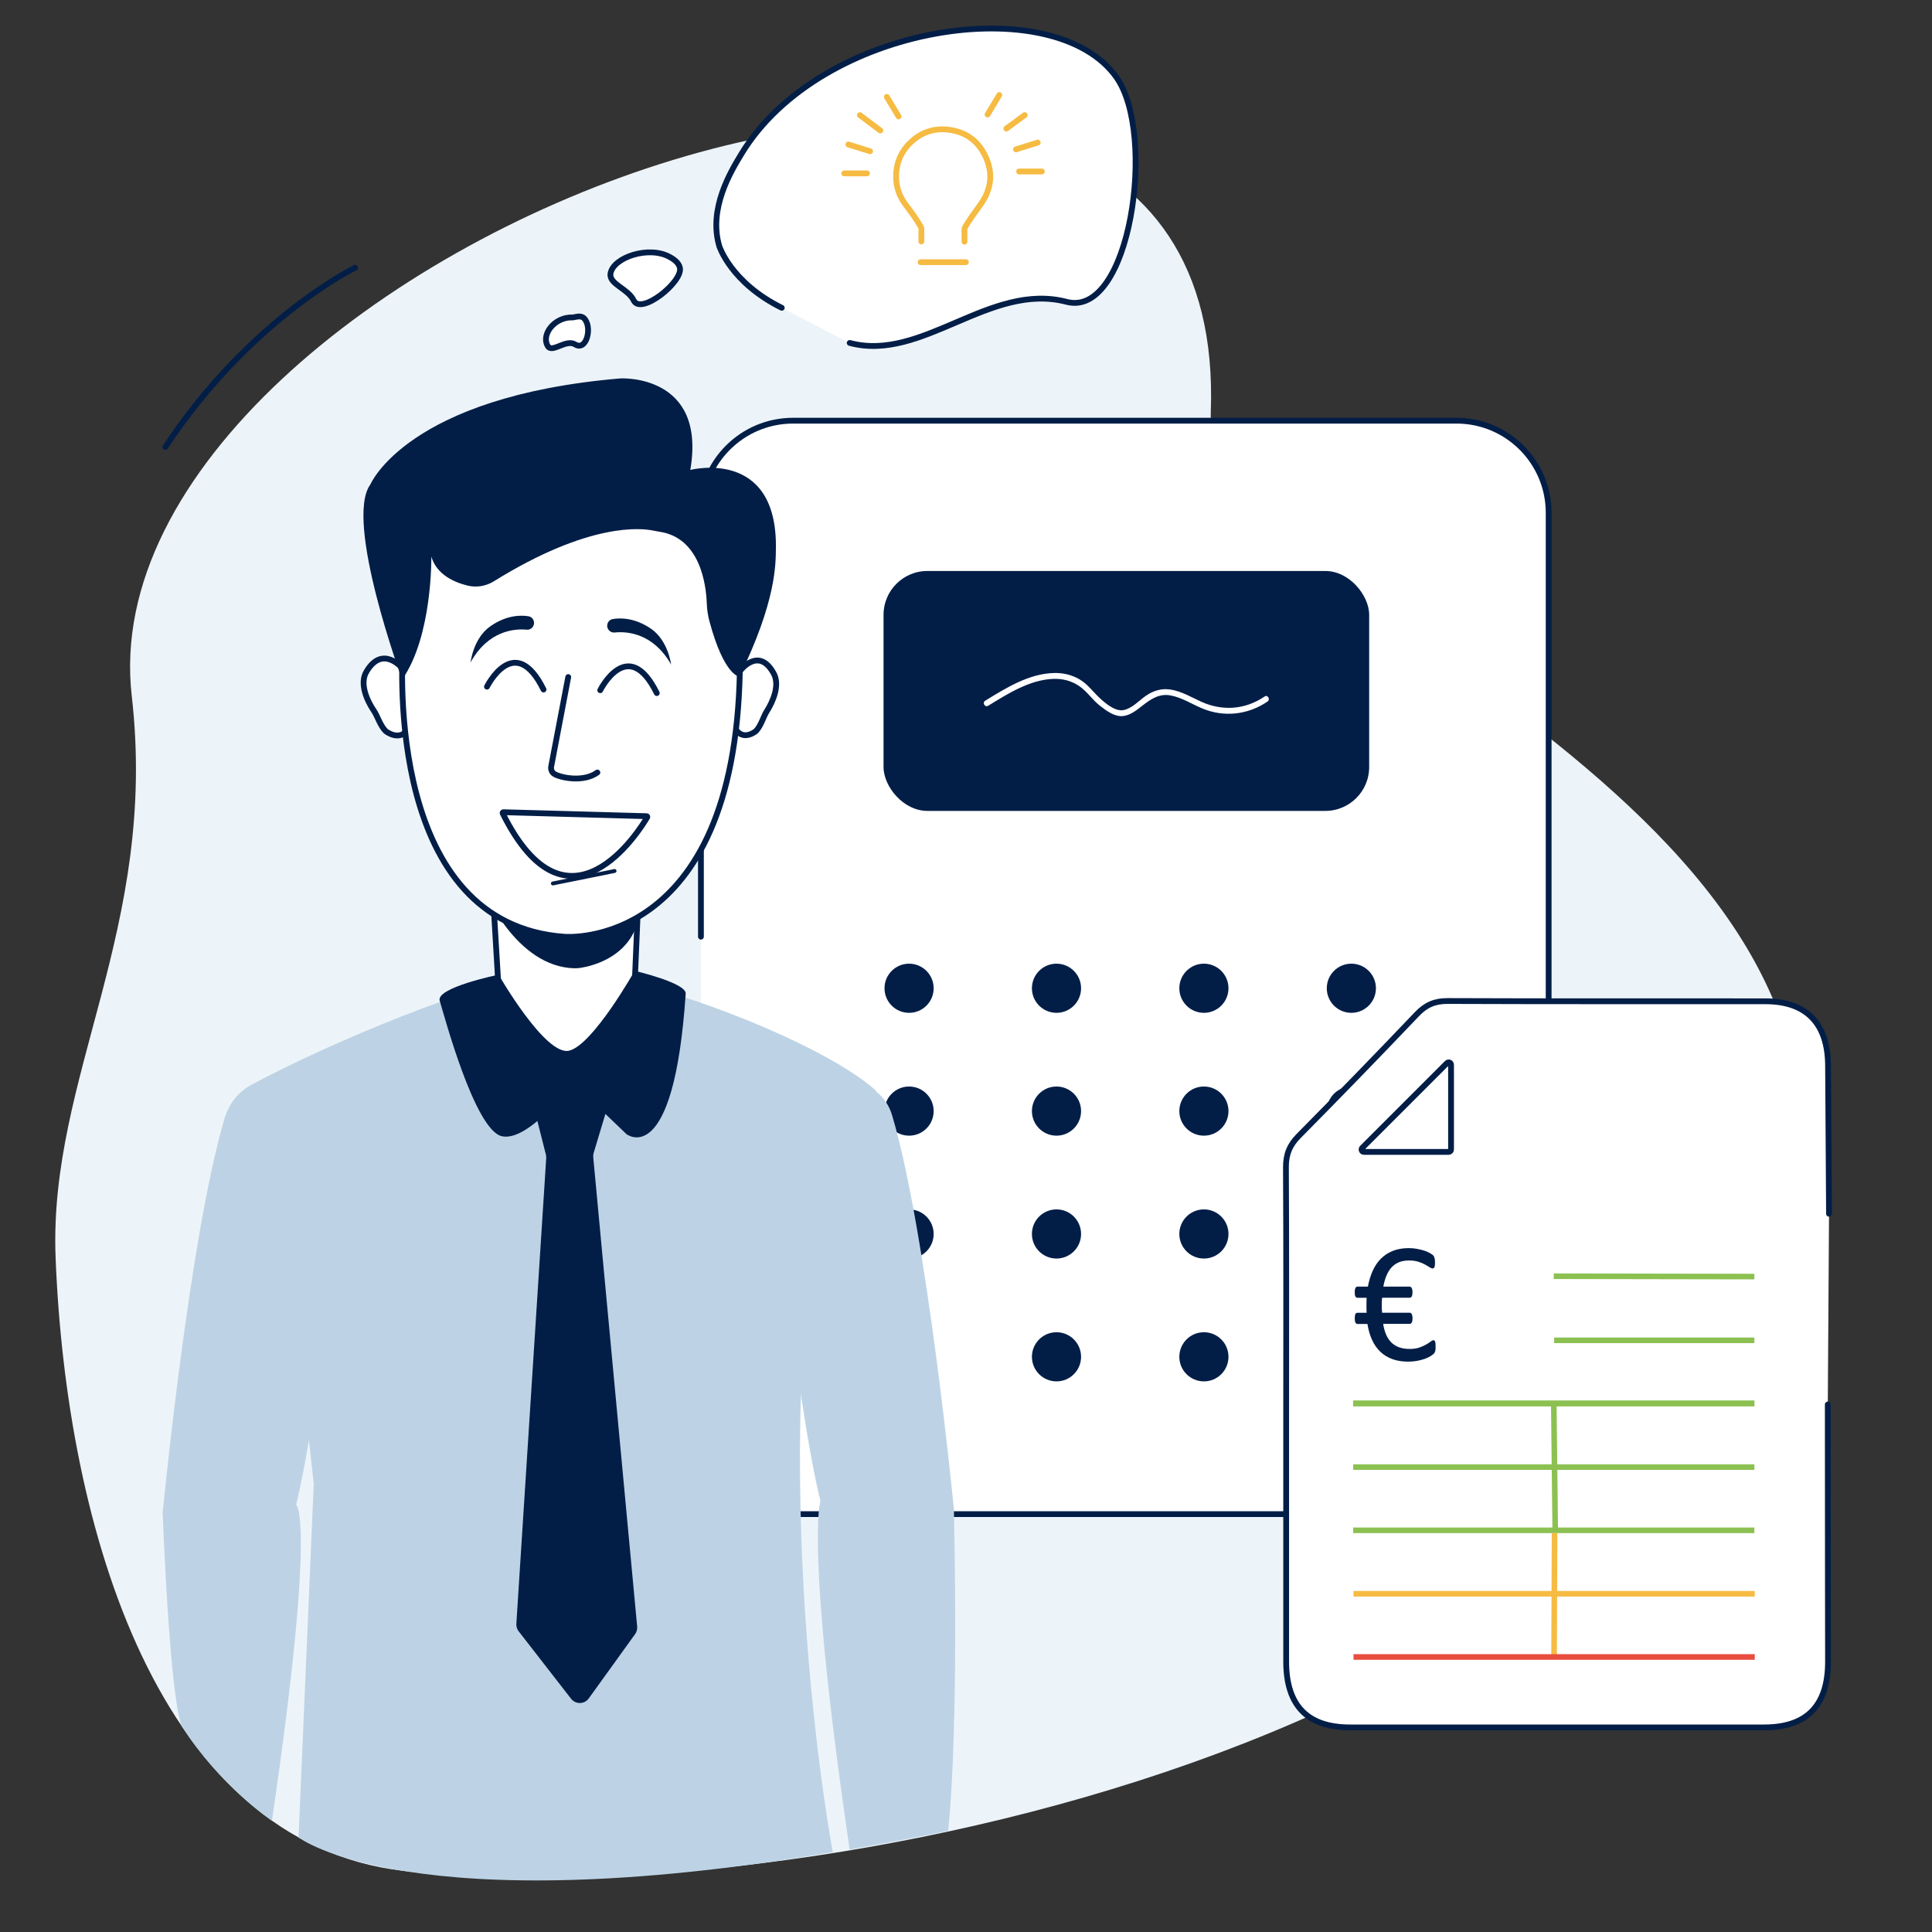
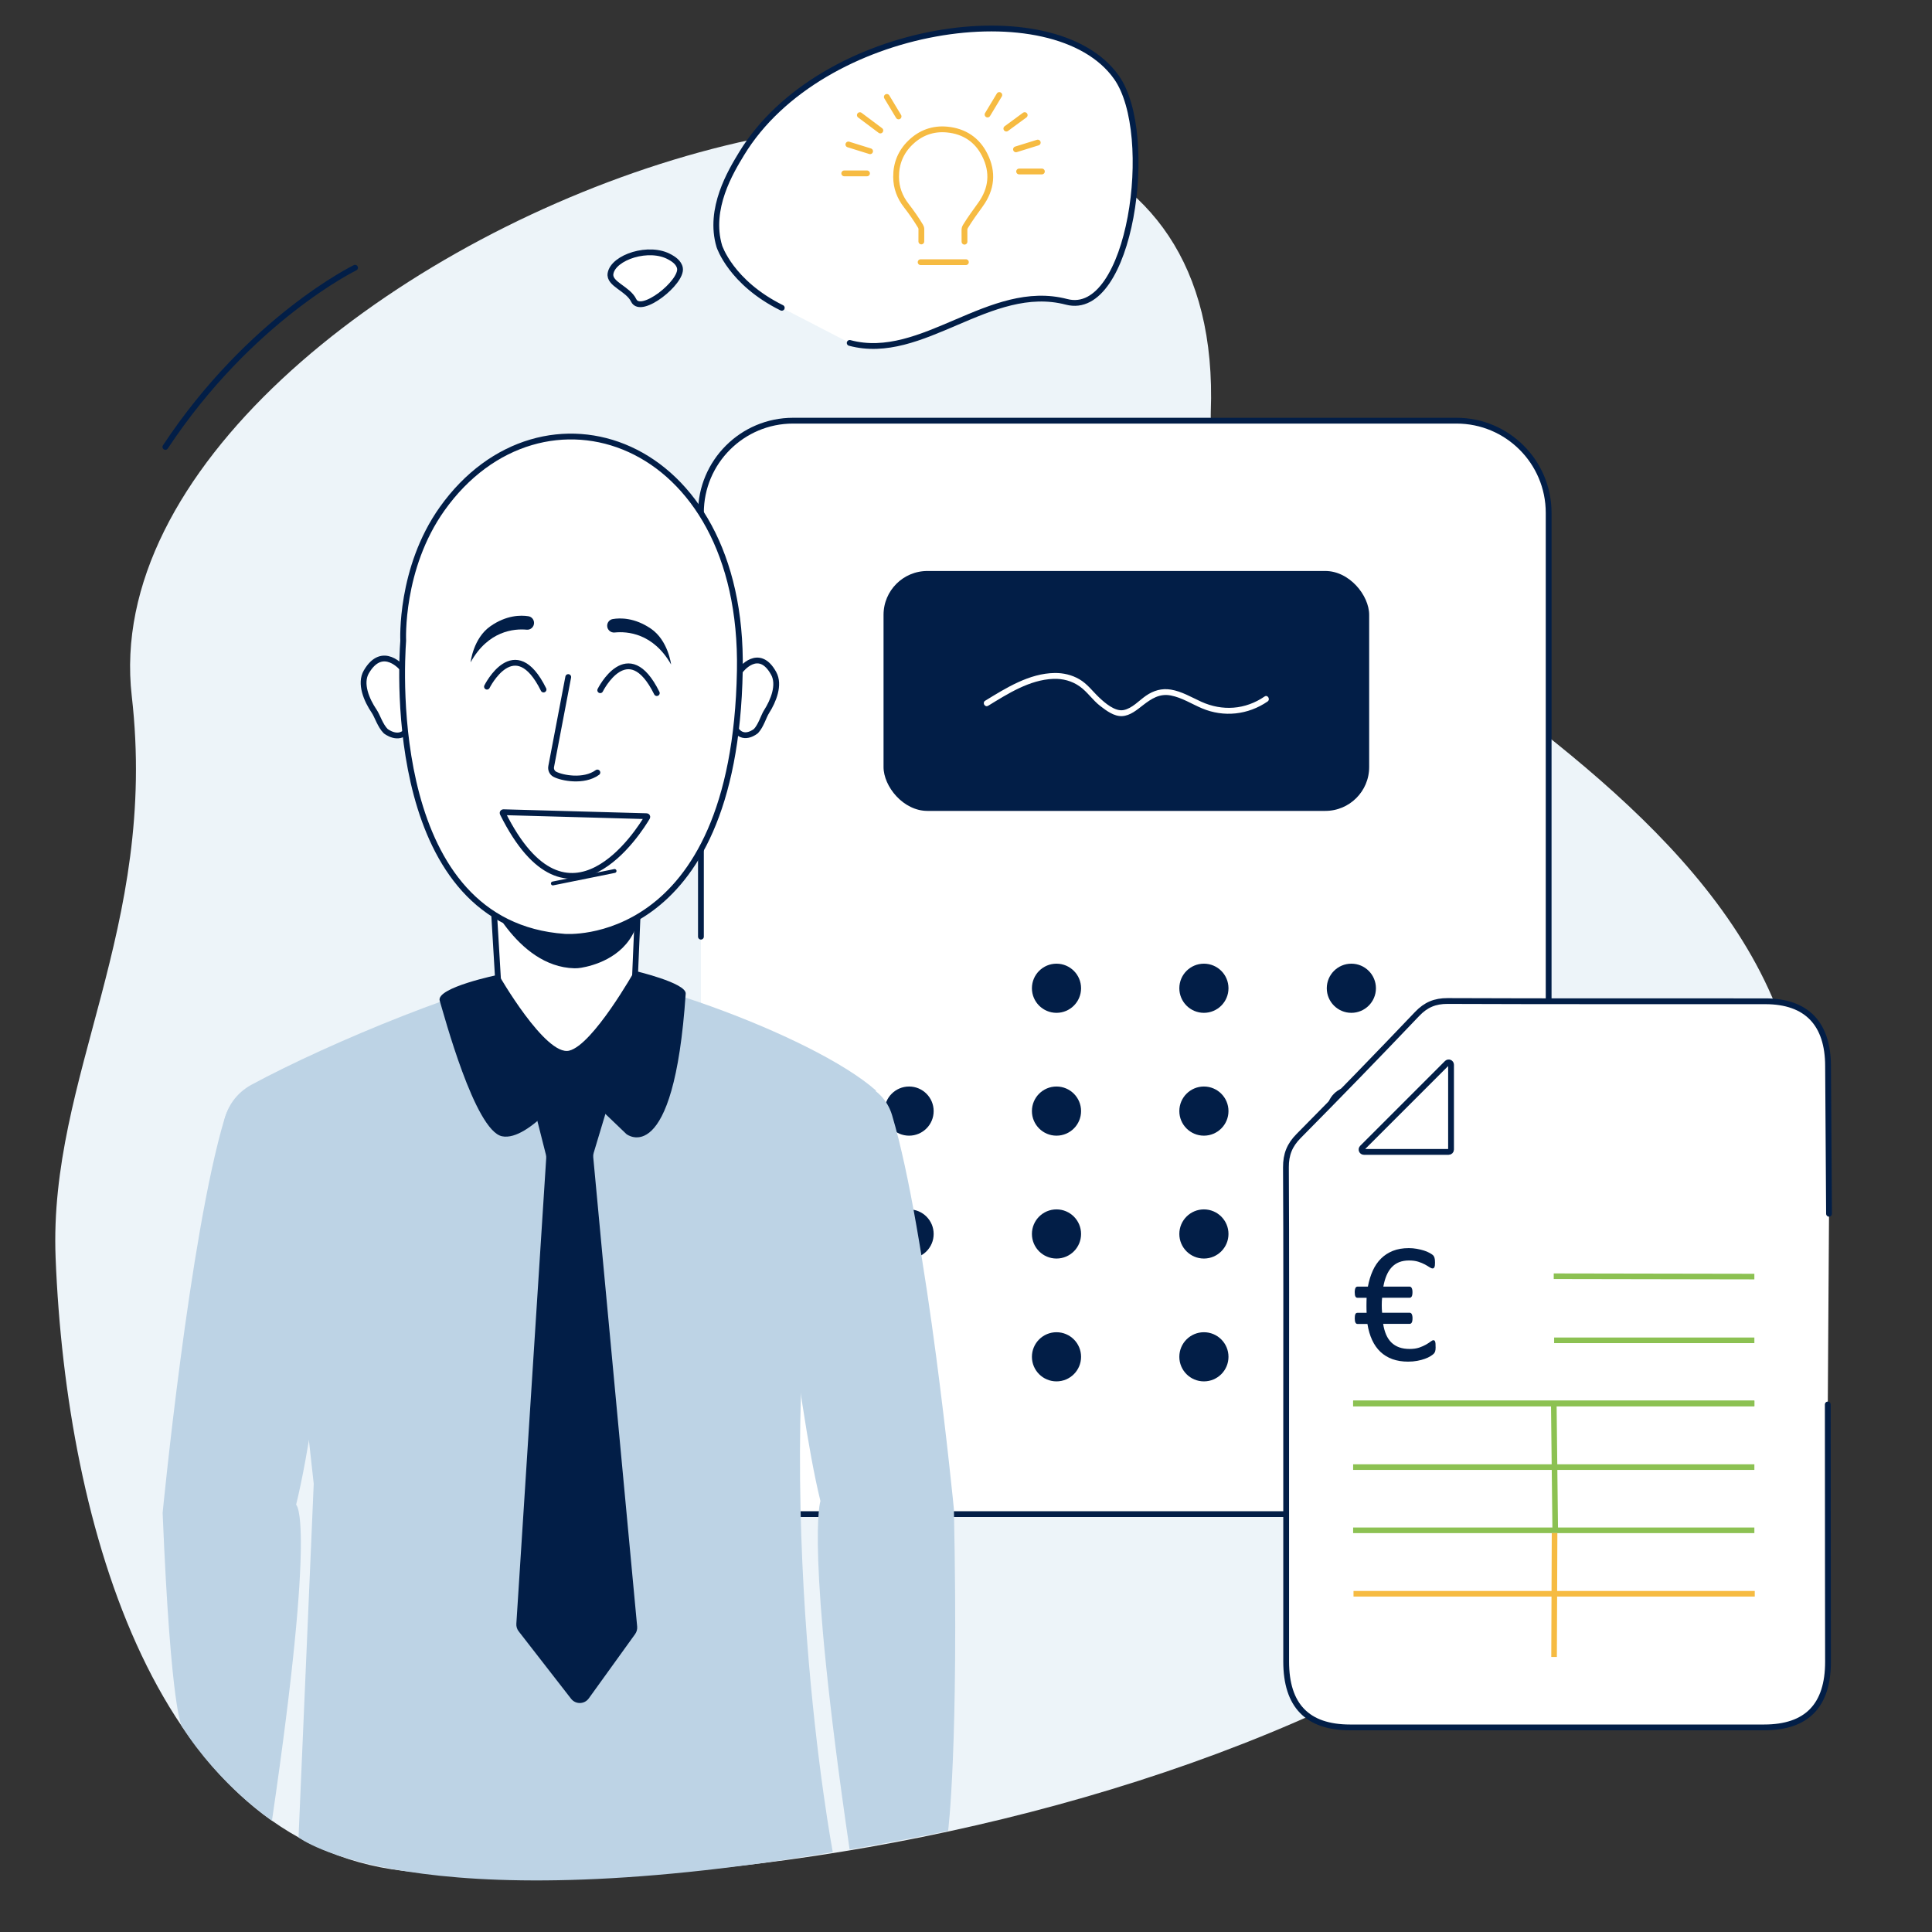
<svg xmlns="http://www.w3.org/2000/svg" id="a" width="500" height="500" viewBox="0 0 500 500">
  <rect x="0" y="0" width="500" height="500" fill="#333333" stroke="none" />
  <path d="M313.35,106.64c-1.9,50.74,179.96,98.17,149.73,213.98-34.44,131.94-258.82,175.33-358.84,163.54-63.25-7.45-87.08-88.47-89.85-158.69-1.85-46.93,26.63-85.01,19.71-145.32C20.78,64.06,319.09-46.53,313.35,106.64Z" style="fill:#edf4f9;" />
  <path d="M91.89,69.29s-27.11,13.18-49.09,46.37" style="fill:none; stroke:#021e47; stroke-linecap:round; stroke-linejoin:round; stroke-width:1.5px;" />
  <g id="b">
-     <path d="M181.4,242.41v-109.69c0-13.17,10.68-23.85,23.85-23.85h171.69c13.17,0,23.85,10.68,23.85,23.85v235.28c0,13.17-10.68,23.85-23.85,23.85h-171.69c-13.17,0-23.85-10.68-23.85-23.85v-68.36" style="fill:#fff; stroke:#021e47; stroke-linecap:round; stroke-linejoin:round; stroke-width:1.5px;" />
+     <path d="M181.4,242.41v-109.69c0-13.17,10.68-23.85,23.85-23.85h171.69c13.17,0,23.85,10.68,23.85,23.85v235.28c0,13.17-10.68,23.85-23.85,23.85h-171.69c-13.17,0-23.85-10.68-23.85-23.85" style="fill:#fff; stroke:#021e47; stroke-linecap:round; stroke-linejoin:round; stroke-width:1.5px;" />
    <rect x="227.91" y="147.02" width="127.18" height="63.59" rx="12.1" ry="12.1" style="fill:#021e47; stroke:#fff; stroke-linecap:round; stroke-linejoin:round; stroke-width:1.5px;" />
    <path d="M255.72,182.66c5.12-3.13,10.71-6.73,16.89-6.97,2.45-.09,4.8.53,6.81,1.95s3.37,3.58,5.35,5.09c1.56,1.2,3.55,2.7,5.63,2.6s3.84-1.61,5.41-2.83c2.19-1.69,4.3-3.07,7.2-2.51s5.41,2.21,8.07,3.33c5.64,2.38,11.92,1.69,16.96-1.77.79-.54.04-1.84-.76-1.3-4.99,3.42-10.92,3.84-16.39,1.36-2.55-1.16-5.06-2.68-7.87-3.14-2.37-.39-4.49.24-6.44,1.58-1.8,1.24-3.59,3.3-5.82,3.72s-4.86-1.89-6.32-3.28c-1.72-1.63-3.02-3.49-5.12-4.71-1.93-1.12-4.14-1.64-6.36-1.61-6.59.09-12.57,3.86-18,7.18-.82.5-.07,1.8.76,1.3h0Z" style="fill:#fff;" />
-     <circle cx="235.27" cy="255.76" r="6.36" style="fill:#021e47;" />
    <circle cx="235.27" cy="287.55" r="6.36" style="fill:#021e47;" />
    <circle cx="235.27" cy="319.35" r="6.36" style="fill:#021e47;" />
    <circle cx="273.42" cy="255.76" r="6.36" style="fill:#021e47;" />
    <circle cx="273.42" cy="287.55" r="6.36" style="fill:#021e47;" />
    <circle cx="273.42" cy="319.35" r="6.36" style="fill:#021e47;" />
    <circle cx="311.57" cy="255.76" r="6.36" style="fill:#021e47;" />
    <circle cx="311.57" cy="287.55" r="6.36" style="fill:#021e47;" />
    <circle cx="311.57" cy="319.35" r="6.36" style="fill:#021e47;" />
    <circle cx="349.73" cy="255.76" r="6.36" style="fill:#021e47;" />
    <circle cx="349.73" cy="287.55" r="6.36" style="fill:#021e47;" />
    <circle cx="349.73" cy="319.35" r="6.36" style="fill:#021e47;" />
    <circle cx="235.27" cy="351.14" r="6.36" style="fill:#021e47;" />
    <circle cx="273.42" cy="351.14" r="6.36" style="fill:#021e47;" />
    <circle cx="311.57" cy="351.14" r="6.36" style="fill:#021e47;" />
    <circle cx="349.73" cy="351.14" r="6.36" style="fill:#021e47;" />
  </g>
  <g id="c">
    <path d="M473.35,314.12l-.25-38.16c0-11.05-5.56-16.82-16.21-16.83-27.42-.02-54.84.04-82.26-.07-3.25-.01-5.6.96-7.88,3.35-10.12,10.63-20.35,21.16-30.67,31.59-2.32,2.34-3.3,4.76-3.28,8.12.12,21.57.06,43.14.06,64.71,0,21.06-.01,42.11,0,63.17,0,11.38,5.48,17.04,16.5,17.05,35.73.01,71.46.01,107.19,0,11.05,0,16.54-5.64,16.54-17.01,0-3.18-.06-35.78-.06-66.56" style="fill:#fff; stroke:#021e47; stroke-linecap:round; stroke-linejoin:round; stroke-width:1.5px;" />
    <path d="M374.49,275.12l-21.94,21.94c-.39.39-.11,1.05.43,1.05h21.94c.34,0,.61-.27.61-.61v-21.94c0-.55-.66-.82-1.05-.43Z" style="fill:none; stroke:#021e47; stroke-linecap:round; stroke-linejoin:round; stroke-width:1.5px;" />
    <rect x="427.34" y="304.37" width="1.45" height="51.92" transform="translate(96.99 757.82) rotate(-89.9)" style="fill:#8cc152;" />
    <rect x="402.21" y="346.15" width="51.82" height="1.45" style="fill:#8cc152;" />
    <rect x="350.19" y="362.51" width="103.84" height="1.45" style="fill:#8cc152;" />
    <rect x="350.19" y="362.46" width="103.84" height="1.45" style="fill:#8cc152;" />
    <rect x="401.58" y="363.09" width="1.45" height="33.27" transform="translate(-4.28 4.58) rotate(-.65)" style="fill:#8cc152;" />
    <rect x="350.19" y="378.96" width="103.84" height="1.45" style="fill:#8cc152;" />
    <rect x="350.19" y="395.32" width="103.84" height="1.45" style="fill:#8cc152;" />
    <rect x="386.24" y="412.07" width="32.06" height="1.45" transform="translate(-12.15 813.39) rotate(-89.77)" style="fill:#f6bb42;" />
    <rect x="350.29" y="411.74" width="103.84" height="1.45" style="fill:#f6bb42;" />
-     <rect x="350.29" y="428.1" width="103.84" height="1.45" style="fill:#e84d3d;" />
    <path d="M371.54,348.61c0,.52-.04.9-.13,1.15-.09.25-.22.46-.4.63-.18.17-.46.37-.84.61-.38.24-.86.46-1.42.66-.56.21-1.21.38-1.95.52-.74.14-1.54.21-2.39.21-1.51,0-2.85-.22-4.04-.64-1.19-.43-2.22-1.06-3.1-1.88-.88-.83-1.6-1.85-2.16-3.06-.56-1.21-.97-2.6-1.22-4.17h-2.55c-.24,0-.42-.11-.54-.34-.13-.23-.19-.6-.19-1.12,0-.25.01-.47.04-.65.03-.18.07-.34.13-.45.06-.12.13-.2.21-.25.08-.05.18-.08.3-.08h2.39c-.02-.28-.03-.57-.03-.88,0-.3-.01-.6-.01-.9,0-.35,0-.72.01-1.09,0-.37.02-.71.03-1.02h-2.39c-.22,0-.39-.11-.51-.33-.12-.22-.18-.6-.18-1.13,0-.25.02-.47.06-.65.04-.18.08-.33.14-.44.06-.11.13-.2.22-.25.09-.06.19-.09.31-.09h2.68c.28-1.51.7-2.87,1.25-4.1.55-1.23,1.26-2.27,2.13-3.14.86-.86,1.89-1.53,3.08-2.01,1.19-.47,2.57-.71,4.13-.71.69,0,1.38.06,2.05.18.67.12,1.29.27,1.84.44s1.03.37,1.42.59c.39.21.67.39.83.52.16.13.28.26.34.38.07.12.12.25.17.4.04.15.08.33.1.53.02.21.03.45.03.73s-.01.49-.03.68c-.02.19-.06.34-.11.45-.05.12-.12.21-.19.27-.07.06-.17.09-.29.09-.22,0-.49-.11-.81-.32-.32-.21-.71-.45-1.19-.71-.47-.26-1.04-.49-1.72-.71-.67-.21-1.47-.32-2.4-.32s-1.83.15-2.57.45c-.74.3-1.38.75-1.92,1.33-.54.58-.98,1.29-1.33,2.13-.35.83-.62,1.78-.81,2.85h6.78c.12,0,.22.03.31.09.09.06.17.14.23.25s.12.26.16.44c.04.19.06.4.06.65,0,.53-.07.91-.2,1.13s-.32.33-.55.33h-7.11c-.03.31-.05.62-.07.94-.02.32-.02.66-.02,1.03,0,.33,0,.64.02.95.01.31.04.63.07.95h7.11c.12,0,.22.03.31.08.09.05.17.14.23.25.07.12.12.27.16.45.04.19.06.4.06.65,0,.52-.07.89-.2,1.12-.13.23-.32.34-.55.34h-6.85c.16,1.03.42,1.96.76,2.77.35.81.8,1.49,1.37,2.05.57.55,1.24.97,2.02,1.25.78.28,1.68.42,2.71.42.96,0,1.78-.12,2.47-.35.69-.24,1.27-.5,1.76-.78.49-.28.88-.54,1.19-.78.3-.24.55-.35.74-.35.1,0,.19.03.25.08.07.05.13.15.18.28s.08.31.1.53c.01.22.02.5.02.84Z" style="fill:#021e47;" />
  </g>
  <g id="d">
    <path d="M73.72,316.28l7.47,67.72-3.93,91.52s28.93,22.28,138.26,3.81c0,0-16.8-89.09-3.13-174.91l14.33-22.18c-16.34-14.49-69.01-33.27-85.1-30.85-18.29,2.76-56.19,18.34-76.52,29.33-7.8,4.22-9.72,14.14-4.05,20.77l12.66,14.8Z" style="fill:#bdd3e5;" />
    <path d="M129.56,264.71l-2.45-41.03,38.68,2.41-.41,2.04-1.19,28.13c-.34,8.05,0,16.17-8.47,17.53h0c-10.12,1.62-25.21.18-26.17-9.08Z" style="fill:#fff; stroke:#021e47; stroke-linecap:round; stroke-linejoin:round; stroke-width:1.5px;" />
    <path d="M125.29,230.27s8.13,19.94,23.37,20.32c.59.01,1.19-.04,1.77-.14,2.85-.48,10.64-2.44,13.83-9.69.44-.99.65-2.07.66-3.15l.13-9.64-39.77,2.3h0Z" style="fill:#021e47;" />
    <path d="M177.46,257.16c.19-2.79-13.21-5.91-13.21-5.91,0,0-10.8,19.17-16.95,20.66-6.15,1.49-18.26-19.66-18.26-19.66,0,0-16.28,3.33-15.24,6.74,1.05,3.41,9.07,33.64,16.14,35.08,7.06,1.44,18.3-13.86,18.3-13.86l13.89,13.3s12.25,9.63,15.33-36.36Z" style="fill:#021e47;" />
    <path d="M136.19,278.72l5.09,20.11c.07.29.1.59.08.89l-7.73,120.52c-.04.7.17,1.39.6,1.94l13.56,17.45c1.17,1.51,3.46,1.47,4.58-.08l12-16.65c.4-.56.59-1.25.53-1.94l-11.37-121.49c-.03-.37,0-.74.11-1.09l6.45-21.45" style="fill:#021e47;" />
    <path d="M89.23,299.35s-6.18,64.03-12.6,90.08c0,0,5.35,2.7-6.25,81.77,0,0-13.46-8.96-23.29-24.39,0,0-2.86-3.42-5-55.28,0,0,6.95-71.72,16.01-102,2.43-8.11,12.11-11.41,19.04-6.55,4.77,3.35,9.54,8.5,12.1,16.38Z" style="fill:#bdd3e5;" />
    <path d="M199.73,298.4s6.18,64.03,12.6,90.08c0,0-4.05,11.1,7.55,90.17,0,0,13.62-2.31,25.49-4.83,0,0,2.79-21.57,1.5-83.24,0,0-6.95-71.72-16.01-102-2.43-8.11-12.11-11.41-19.04-6.55-4.77,3.35-9.54,8.5-12.1,16.38Z" style="fill:#bdd3e5;" />
  </g>
  <path d="M104.2,173.03s-5.17-6.39-9.39.84c-1.77,3.04.08,7.34,2.04,10.22.8,1.18,1.55,3.72,2.97,5.13,0,0,3.26,2.62,5.53-.14" style="fill:#fff; stroke:#021e47; stroke-linecap:round; stroke-linejoin:round; stroke-width:1.5px;" />
  <path d="M191.66,173.47s4.72-6.21,8.57.81c1.62,2.95-.07,7.13-1.86,9.92-.73,1.14-1.42,3.61-2.71,4.98,0,0-2.98,2.54-5.04-.13" style="fill:#fff; stroke:#021e47; stroke-linecap:round; stroke-linejoin:round; stroke-width:1.5px;" />
  <path d="M104.35,165.83s-.92-18.71,10.08-34.16c25.63-36.01,78.14-18.91,77.04,41.88-1.31,72.63-45.34,68.89-45.34,68.89-45.86-3.23-42.33-69.13-41.78-76.62" style="fill:#fff; stroke:#021e47; stroke-linecap:round; stroke-linejoin:round; stroke-width:1.5px;" />
-   <path d="M200.8,142.08c-.07,3.72.17,13.39-9.45,33.04,0,0-3.94-.17-7.74-14.3-.4-1.5-.64-3.05-.69-4.6-.17-4.75-1.64-17.09-12.32-18.62-.5-.07-1-.16-1.5-.27-3.07-.66-16.57-2.24-41.29,13.11-2.01,1.25-4.47,1.68-6.8,1.11-3.44-.84-8-2.82-9.38-7.49,0,0,.33,20.57-7.56,31.8,0,0-15.11-41.15-8.21-50.5,0,0,9.53-22.76,64.72-27.43,0,0,22.34-1.25,18.07,23.69,0,0,22.62-5.89,22.15,20.47Z" style="fill:#021e47;" />
  <path d="M147.06,175.22l-4.41,23.13c-.16.8.2,1.63.93,2.02,1.8.97,7.5,2.11,11.02-.45" style="fill:#fff; stroke:#021e47; stroke-linecap:round; stroke-linejoin:round; stroke-width:1.5px;" />
  <path d="M121.79,171.41s.66-6.24,5.14-9.35c4.14-2.89,7.85-2.89,9.81-2.58.86.13,1.48.88,1.47,1.75h0c-.01,1.03-.89,1.83-1.91,1.73-3.24-.29-9.96.25-14.51,8.45Z" style="fill:#021e47;" />
  <path d="M173.68,171.97s-.74-6.23-5.25-9.29c-4.18-2.84-7.88-2.8-9.84-2.47-.86.14-1.47.9-1.45,1.77h0c.02,1.03.91,1.81,1.93,1.71,3.24-.33,9.96.14,14.61,8.28Z" style="fill:#021e47;" />
  <path d="M130.29,210.2l37.04,1.03c.15,0,.24.15.17.28-1.87,3.18-20.44,33.12-37.41-1.03-.06-.13.04-.28.19-.27Z" style="fill:#fff; stroke:#021e47; stroke-linecap:round; stroke-linejoin:round; stroke-width:1.5px;" />
  <path d="M126.03,177.71s7.15-14.4,14.64.74" style="fill:#fff; stroke:#021e47; stroke-linecap:round; stroke-linejoin:round; stroke-width:1.5px;" />
  <path d="M155.34,178.63s7.15-14.4,14.64.74" style="fill:#fff; stroke:#021e47; stroke-linecap:round; stroke-linejoin:round; stroke-width:1.5px;" />
  <line x1="143.08" y1="228.64" x2="159.05" y2="225.41" style="fill:#fff; stroke:#021e47; stroke-linecap:round; stroke-linejoin:round;" />
  <path d="M219.9,88.75c18.8,5.05,36.28-15.83,56.14-10.63,16.51,4.32,23.3-43.35,12.91-58.09-16.08-22.81-76.56-13.92-97.03,19.74-2.78,4.58-8.66,14.24-5.76,23.96,0,0,2.99,9.41,16.16,15.93" style="fill:#fff; stroke:#021e47; stroke-linecap:round; stroke-linejoin:round; stroke-width:1.5px;" />
  <path d="M238.44,62.49c.02-1.06,0-2.11.01-3.17,0-.29-.08-.54-.23-.79-1.12-1.85-2.35-3.63-3.68-5.34-1.69-2.17-2.61-4.62-2.63-7.37-.03-3.49,1.2-6.5,3.72-8.93,2.64-2.55,5.85-3.71,9.49-3.36,4.39.42,7.75,2.61,9.73,6.56,2.25,4.46,1.82,8.82-1.12,12.88-1.34,1.85-2.68,3.69-3.87,5.63-.18.3-.26.58-.26.93.01,1.01,0,2.02.01,3.02" style="fill:none; stroke:#f6bb42; stroke-linecap:round; stroke-linejoin:round; stroke-width:1.5px;" />
  <line x1="238.26" y1="67.85" x2="249.97" y2="67.85" style="fill:none; stroke:#f6bb42; stroke-linecap:round; stroke-linejoin:round; stroke-width:1.5px;" />
  <line x1="263.75" y1="44.38" x2="269.64" y2="44.38" style="fill:none; stroke:#f6bb42; stroke-linecap:round; stroke-linejoin:round; stroke-width:1.5px;" />
  <line x1="262.94" y1="38.65" x2="268.57" y2="36.9" style="fill:none; stroke:#f6bb42; stroke-linecap:round; stroke-linejoin:round; stroke-width:1.5px;" />
  <line x1="260.44" y1="33.28" x2="265.19" y2="29.79" style="fill:none; stroke:#f6bb42; stroke-linecap:round; stroke-linejoin:round; stroke-width:1.5px;" />
  <line x1="255.58" y1="29.64" x2="258.62" y2="24.59" style="fill:none; stroke:#f6bb42; stroke-linecap:round; stroke-linejoin:round; stroke-width:1.5px;" />
  <line x1="224.38" y1="44.87" x2="218.49" y2="44.87" style="fill:none; stroke:#f6bb42; stroke-linecap:round; stroke-linejoin:round; stroke-width:1.5px;" />
  <line x1="225.18" y1="39.14" x2="219.56" y2="37.39" style="fill:none; stroke:#f6bb42; stroke-linecap:round; stroke-linejoin:round; stroke-width:1.5px;" />
  <line x1="232.55" y1="30.13" x2="229.51" y2="25.08" style="fill:none; stroke:#f6bb42; stroke-linecap:round; stroke-linejoin:round; stroke-width:1.5px;" />
  <line x1="227.83" y1="33.77" x2="222.53" y2="29.8" style="fill:none; stroke:#f6bb42; stroke-linecap:round; stroke-linejoin:round; stroke-width:1.5px;" />
  <path d="M173.43,66.57c-5.35-3.11-14.73-.02-15.43,4.22-.45,2.74,4.52,3.88,6,6.96,1.86,3.88,12.62-4.73,11.97-8.35-.27-1.52-1.81-2.42-2.54-2.84Z" style="fill:#fff; stroke:#021e47; stroke-linecap:round; stroke-linejoin:round; stroke-width:1.5px;" />
-   <path d="M148.11,82.15c-4.6-.12-8.13,4.43-6.35,7.41,1.15,1.92,4.69-1.89,7.09-.42,3.03,1.85,4.49-4.68,2.28-6.79-.93-.89-2.39-.18-3.02-.2Z" style="fill:#fff; stroke:#021e47; stroke-linecap:round; stroke-linejoin:round; stroke-width:1.5px;" />
</svg>